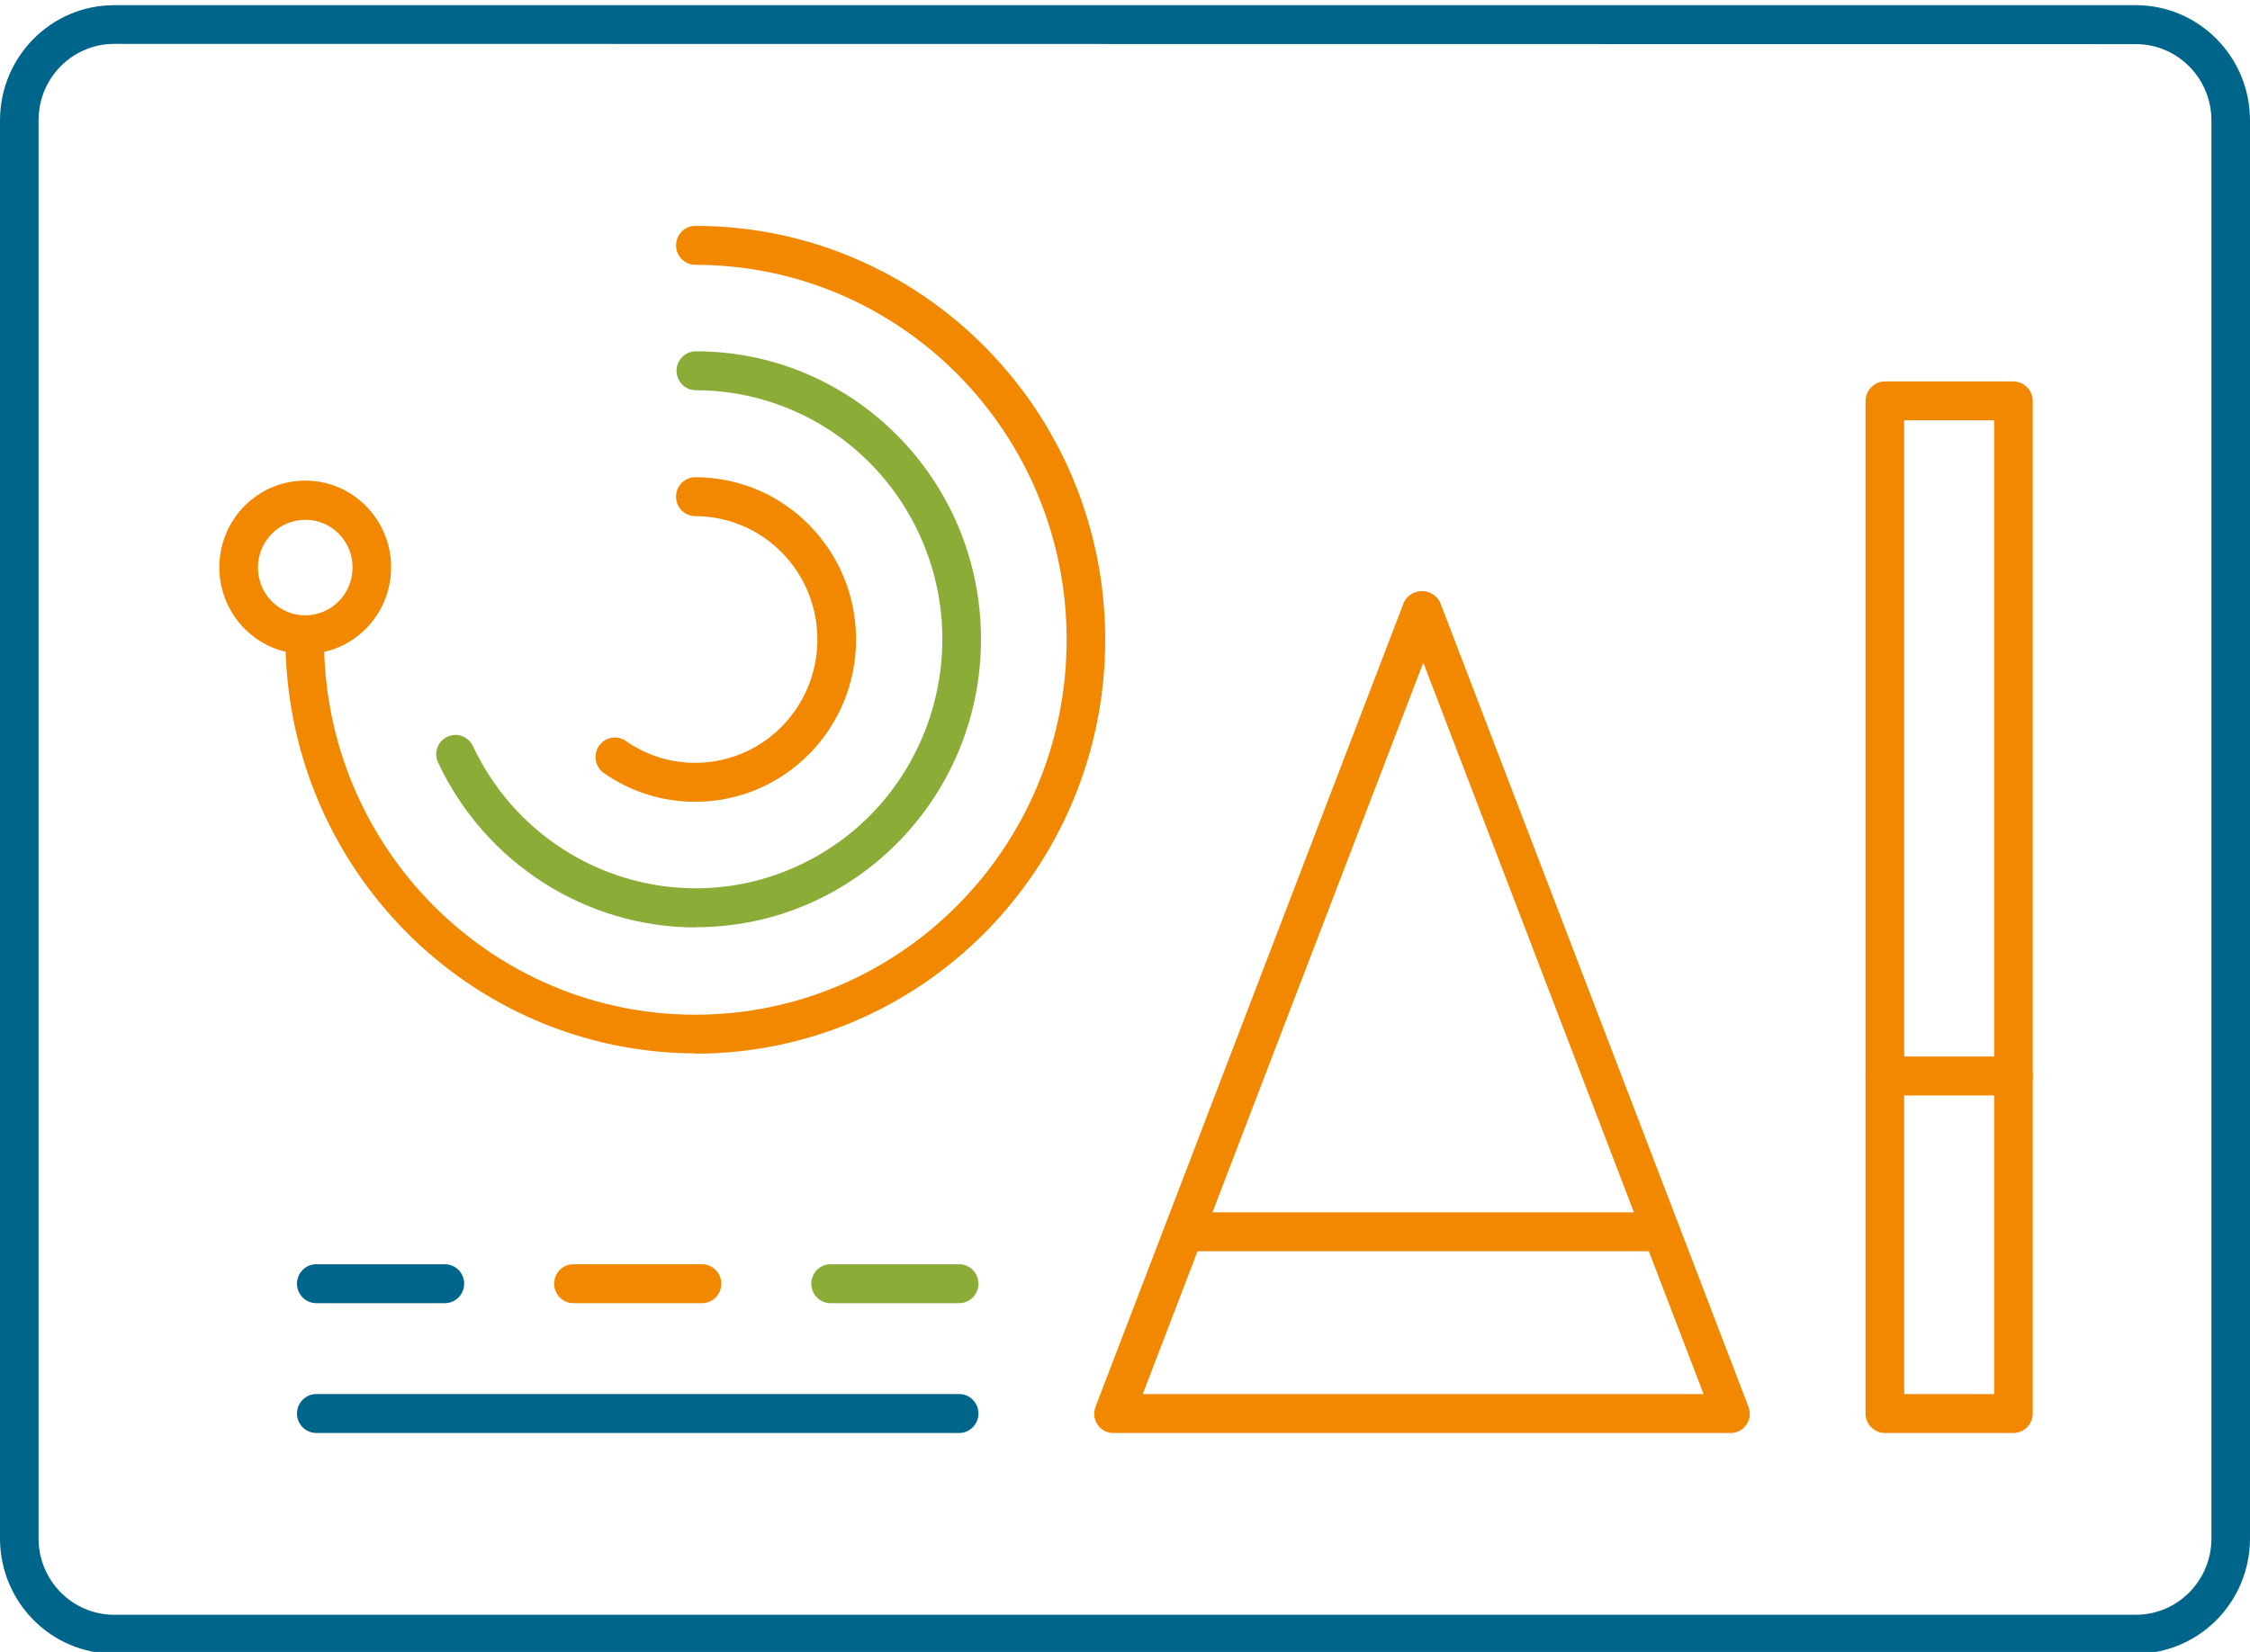
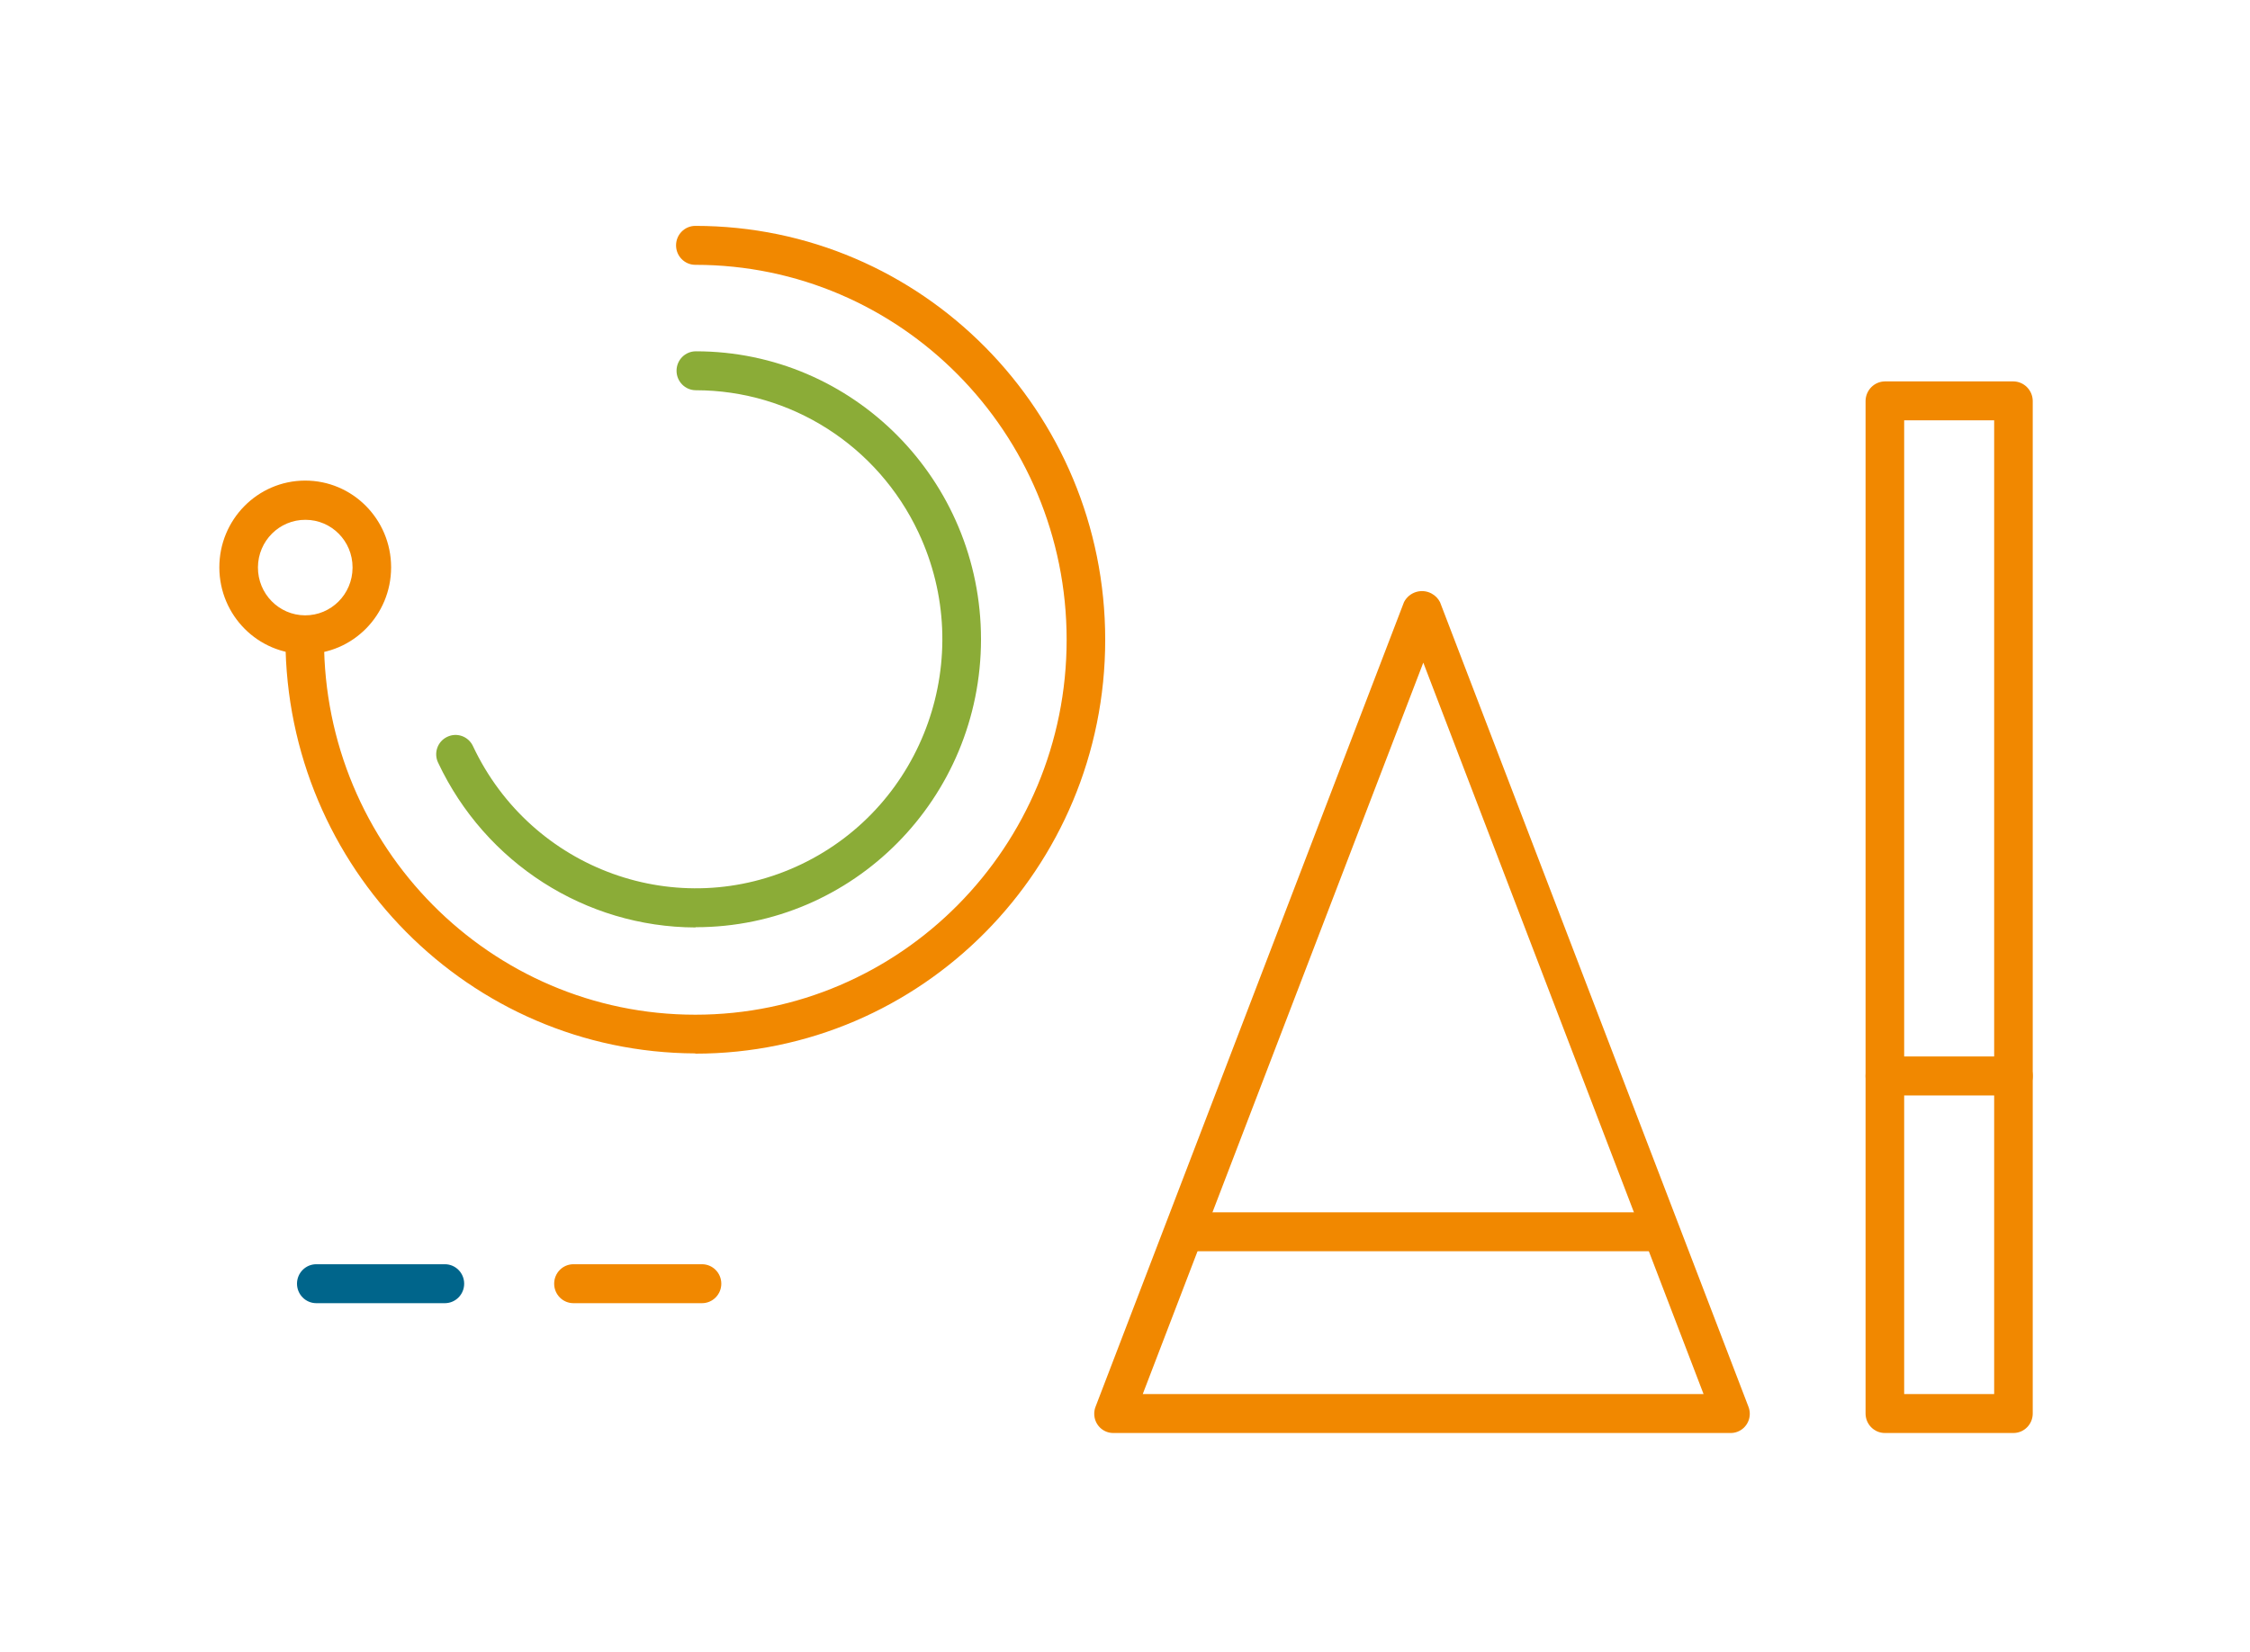
<svg xmlns="http://www.w3.org/2000/svg" width="64" height="47" overflow="hidden">
  <defs>
    <clipPath id="clip0">
      <rect x="723" y="474" width="64" height="47" />
    </clipPath>
  </defs>
  <g clip-path="url(#clip0)" transform="translate(-723 -474)">
-     <path d="M489.048 429.385 431.543 429.385C429.752 429.385 428.299 427.936 428.295 426.145L428.295 386.194C428.295 384.401 429.749 382.947 431.543 382.947L489.048 382.947C490.841 382.947 492.295 384.401 492.295 386.194L492.295 426.152C492.287 427.94 490.836 429.385 489.048 429.385ZM431.543 384.037C430.355 384.037 429.392 384.999 429.392 386.187L429.392 426.145C429.396 427.33 430.358 428.288 431.543 428.288L489.048 428.288C490.233 428.288 491.194 427.33 491.198 426.145L491.198 386.194C491.198 385.007 490.235 384.044 489.048 384.044Z" fill="#00658B" transform="matrix(1 0 0 1.01 294.705 87.371)" />
    <path d="M448.073 412.475C441.647 412.451 436.442 407.249 436.414 400.823 436.414 400.52 436.66 400.274 436.963 400.274 437.266 400.274 437.511 400.52 437.511 400.823 437.511 406.656 442.24 411.385 448.073 411.385 453.906 411.385 458.635 406.656 458.635 400.823 458.635 394.99 453.906 390.261 448.073 390.261 447.77 390.261 447.525 390.015 447.525 389.712 447.525 389.41 447.77 389.164 448.073 389.164 454.512 389.164 459.732 394.384 459.732 400.823 459.732 407.262 454.512 412.482 448.073 412.482Z" fill="#F18800" transform="matrix(1 0 0 1.01 294.705 87.371)" />
    <path d="M448.073 408.927C444.946 408.916 442.103 407.113 440.759 404.29 440.626 404.022 440.735 403.697 441.003 403.564 441.007 403.562 441.011 403.56 441.015 403.558 441.288 403.427 441.615 403.542 441.746 403.814 443.407 407.315 447.59 408.806 451.09 407.146 454.59 405.485 456.082 401.302 454.421 397.802 453.261 395.355 450.796 393.795 448.088 393.794 447.785 393.794 447.539 393.548 447.539 393.245 447.539 392.942 447.785 392.697 448.088 392.697 452.568 392.697 456.199 396.328 456.199 400.808 456.199 405.288 452.568 408.92 448.088 408.92Z" fill="#8BAC37" transform="matrix(1 0 0 1.01 294.705 87.371)" />
-     <path d="M448.073 405.387C447.142 405.39 446.233 405.107 445.469 404.575 445.221 404.401 445.16 404.059 445.334 403.811 445.508 403.562 445.85 403.502 446.098 403.675 447.678 404.765 449.841 404.368 450.931 402.788 452.02 401.209 451.623 399.045 450.044 397.956 449.464 397.556 448.777 397.342 448.073 397.341 447.77 397.341 447.525 397.096 447.525 396.793 447.525 396.49 447.77 396.244 448.073 396.244 450.598 396.244 452.645 398.291 452.645 400.816 452.645 403.34 450.598 405.387 448.073 405.387Z" fill="#F18800" transform="matrix(1 0 0 1.01 294.705 87.371)" />
    <path d="M436.985 401.225C435.635 401.229 434.538 400.139 434.534 398.789 434.53 397.44 435.621 396.343 436.97 396.339 438.319 396.335 439.416 397.426 439.42 398.775 439.42 398.777 439.42 398.78 439.42 398.782 439.42 400.129 438.331 401.221 436.985 401.225ZM436.985 397.444C436.241 397.44 435.636 398.039 435.632 398.782 435.628 399.525 436.227 400.131 436.97 400.135 437.713 400.139 438.319 399.54 438.323 398.797 438.323 398.792 438.323 398.787 438.323 398.782 438.323 398.043 437.724 397.444 436.985 397.444Z" fill="#F18800" transform="matrix(1 0 0 1.01 294.705 87.371)" />
    <path d="M485.566 423.168 481.909 423.168C481.606 423.168 481.36 422.922 481.36 422.619L481.36 394.094C481.364 393.792 481.608 393.549 481.909 393.545L485.566 393.545C485.867 393.549 486.111 393.792 486.115 394.094L486.115 422.619C486.115 422.922 485.869 423.168 485.566 423.168ZM482.458 422.071 485.018 422.071 485.018 394.642 482.458 394.642Z" fill="#F18800" transform="matrix(1 0 0 1.01 294.705 87.371)" />
    <path d="M485.566 413.659 481.909 413.659C481.606 413.659 481.36 413.414 481.36 413.111 481.36 412.808 481.606 412.562 481.909 412.562L485.566 412.562C485.869 412.562 486.115 412.808 486.115 413.111 486.115 413.414 485.869 413.659 485.566 413.659Z" fill="#F18800" transform="matrix(1 0 0 1.01 294.705 87.371)" />
    <path d="M440.949 419.511 437.292 419.511C436.989 419.511 436.743 419.265 436.743 418.962 436.743 418.659 436.989 418.414 437.292 418.414L440.949 418.414C441.252 418.414 441.498 418.659 441.498 418.962 441.498 419.265 441.252 419.511 440.949 419.511Z" fill="#00658B" transform="matrix(1 0 0 1.01 294.705 87.371)" />
    <path d="M448.263 419.511 444.606 419.511C444.303 419.511 444.058 419.265 444.058 418.962 444.058 418.659 444.303 418.414 444.606 418.414L448.263 418.414C448.566 418.414 448.812 418.659 448.812 418.962 448.812 419.265 448.566 419.511 448.263 419.511Z" fill="#F18800" transform="matrix(1 0 0 1.01 294.705 87.371)" />
-     <path d="M455.578 419.511 451.92 419.511C451.617 419.511 451.372 419.265 451.372 418.962 451.372 418.659 451.617 418.414 451.92 418.414L455.578 418.414C455.881 418.414 456.126 418.659 456.126 418.962 456.126 419.265 455.881 419.511 455.578 419.511Z" fill="#8BAC37" transform="matrix(1 0 0 1.01 294.705 87.371)" />
-     <path d="M455.578 423.168 437.292 423.168C436.989 423.168 436.743 422.922 436.743 422.619 436.743 422.316 436.989 422.071 437.292 422.071L455.578 422.071C455.881 422.071 456.126 422.316 456.126 422.619 456.126 422.922 455.881 423.168 455.578 423.168Z" fill="#00658B" transform="matrix(1 0 0 1.01 294.705 87.371)" />
    <path d="M477.52 423.168 459.966 423.168C459.667 423.171 459.423 422.931 459.42 422.632 459.419 422.565 459.431 422.499 459.454 422.437L468.231 399.762C468.379 399.479 468.728 399.37 469.011 399.518 469.116 399.573 469.201 399.658 469.255 399.762L478.032 422.437C478.137 422.716 477.996 423.028 477.716 423.133 477.653 423.157 477.587 423.169 477.52 423.168ZM460.8 422.071 476.752 422.071 468.78 401.467Z" fill="#F18800" transform="matrix(1 0 0 1.01 294.705 87.371)" />
    <path d="M475.326 418.048 462.16 418.048C461.857 418.048 461.612 417.802 461.612 417.499 461.612 417.196 461.857 416.951 462.16 416.951L475.326 416.951C475.629 416.951 475.875 417.196 475.875 417.499 475.875 417.802 475.629 418.048 475.326 418.048Z" fill="#F18800" transform="matrix(1 0 0 1.01 294.705 87.371)" />
  </g>
</svg>